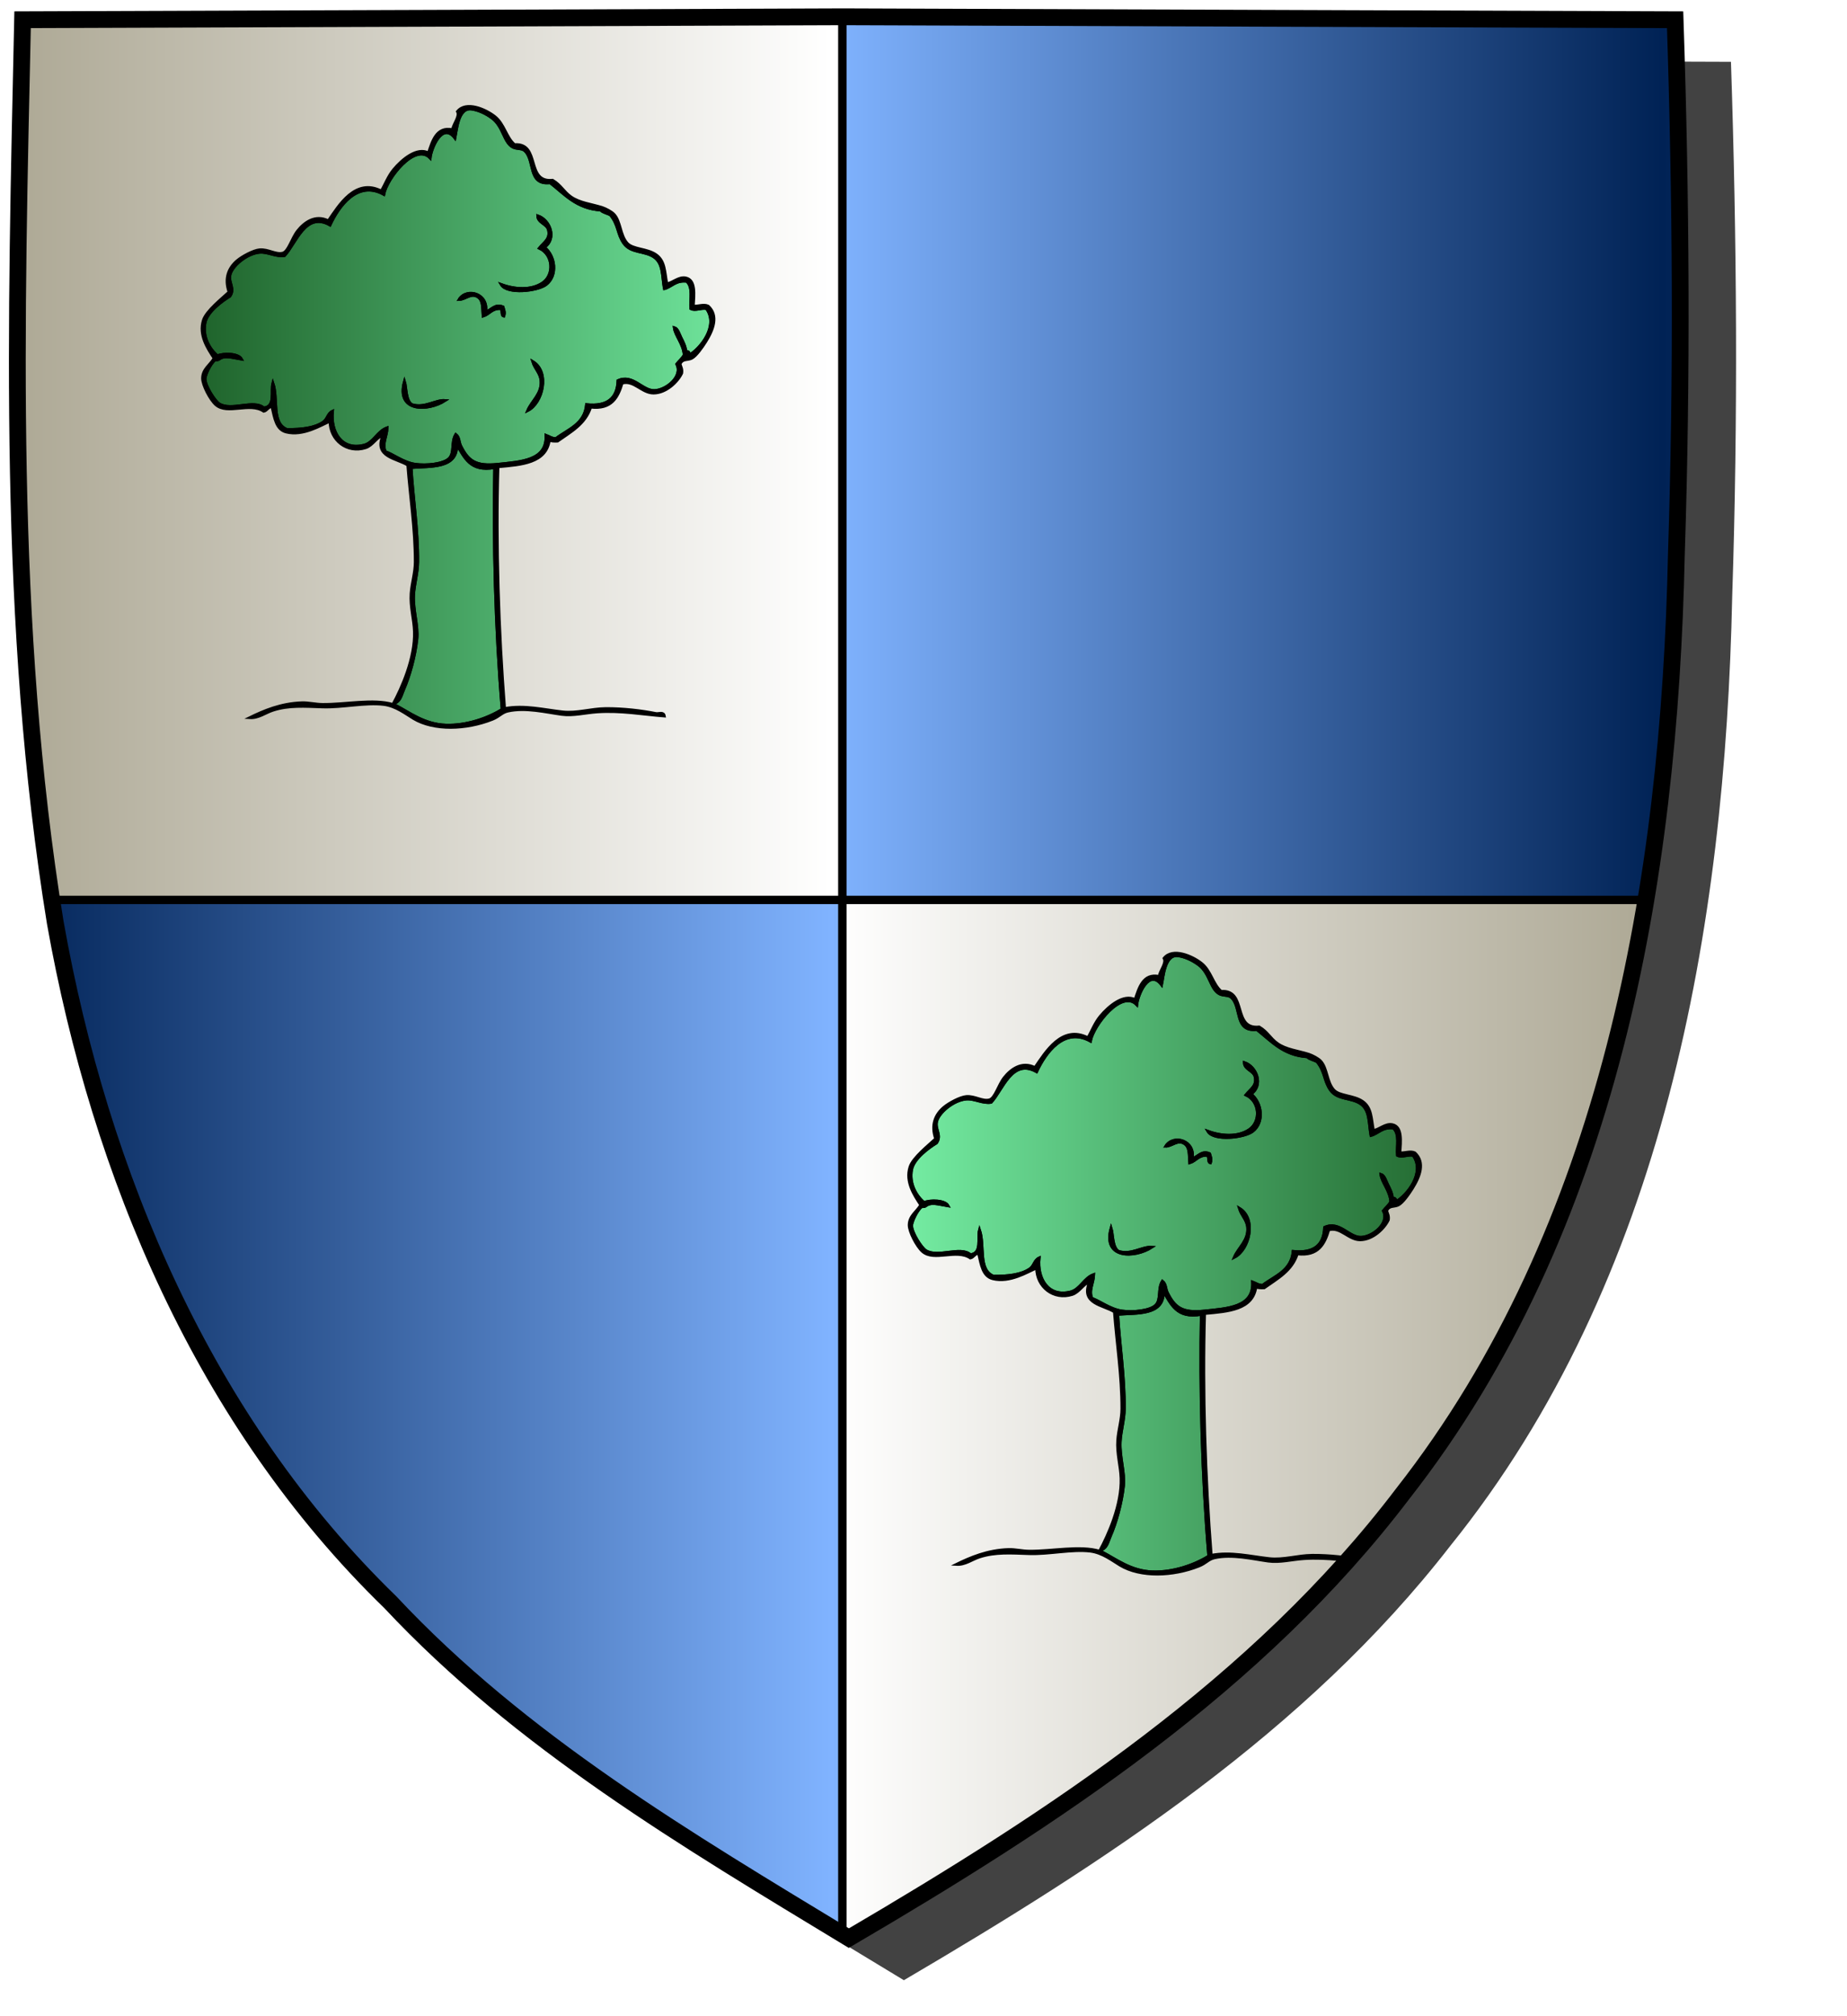
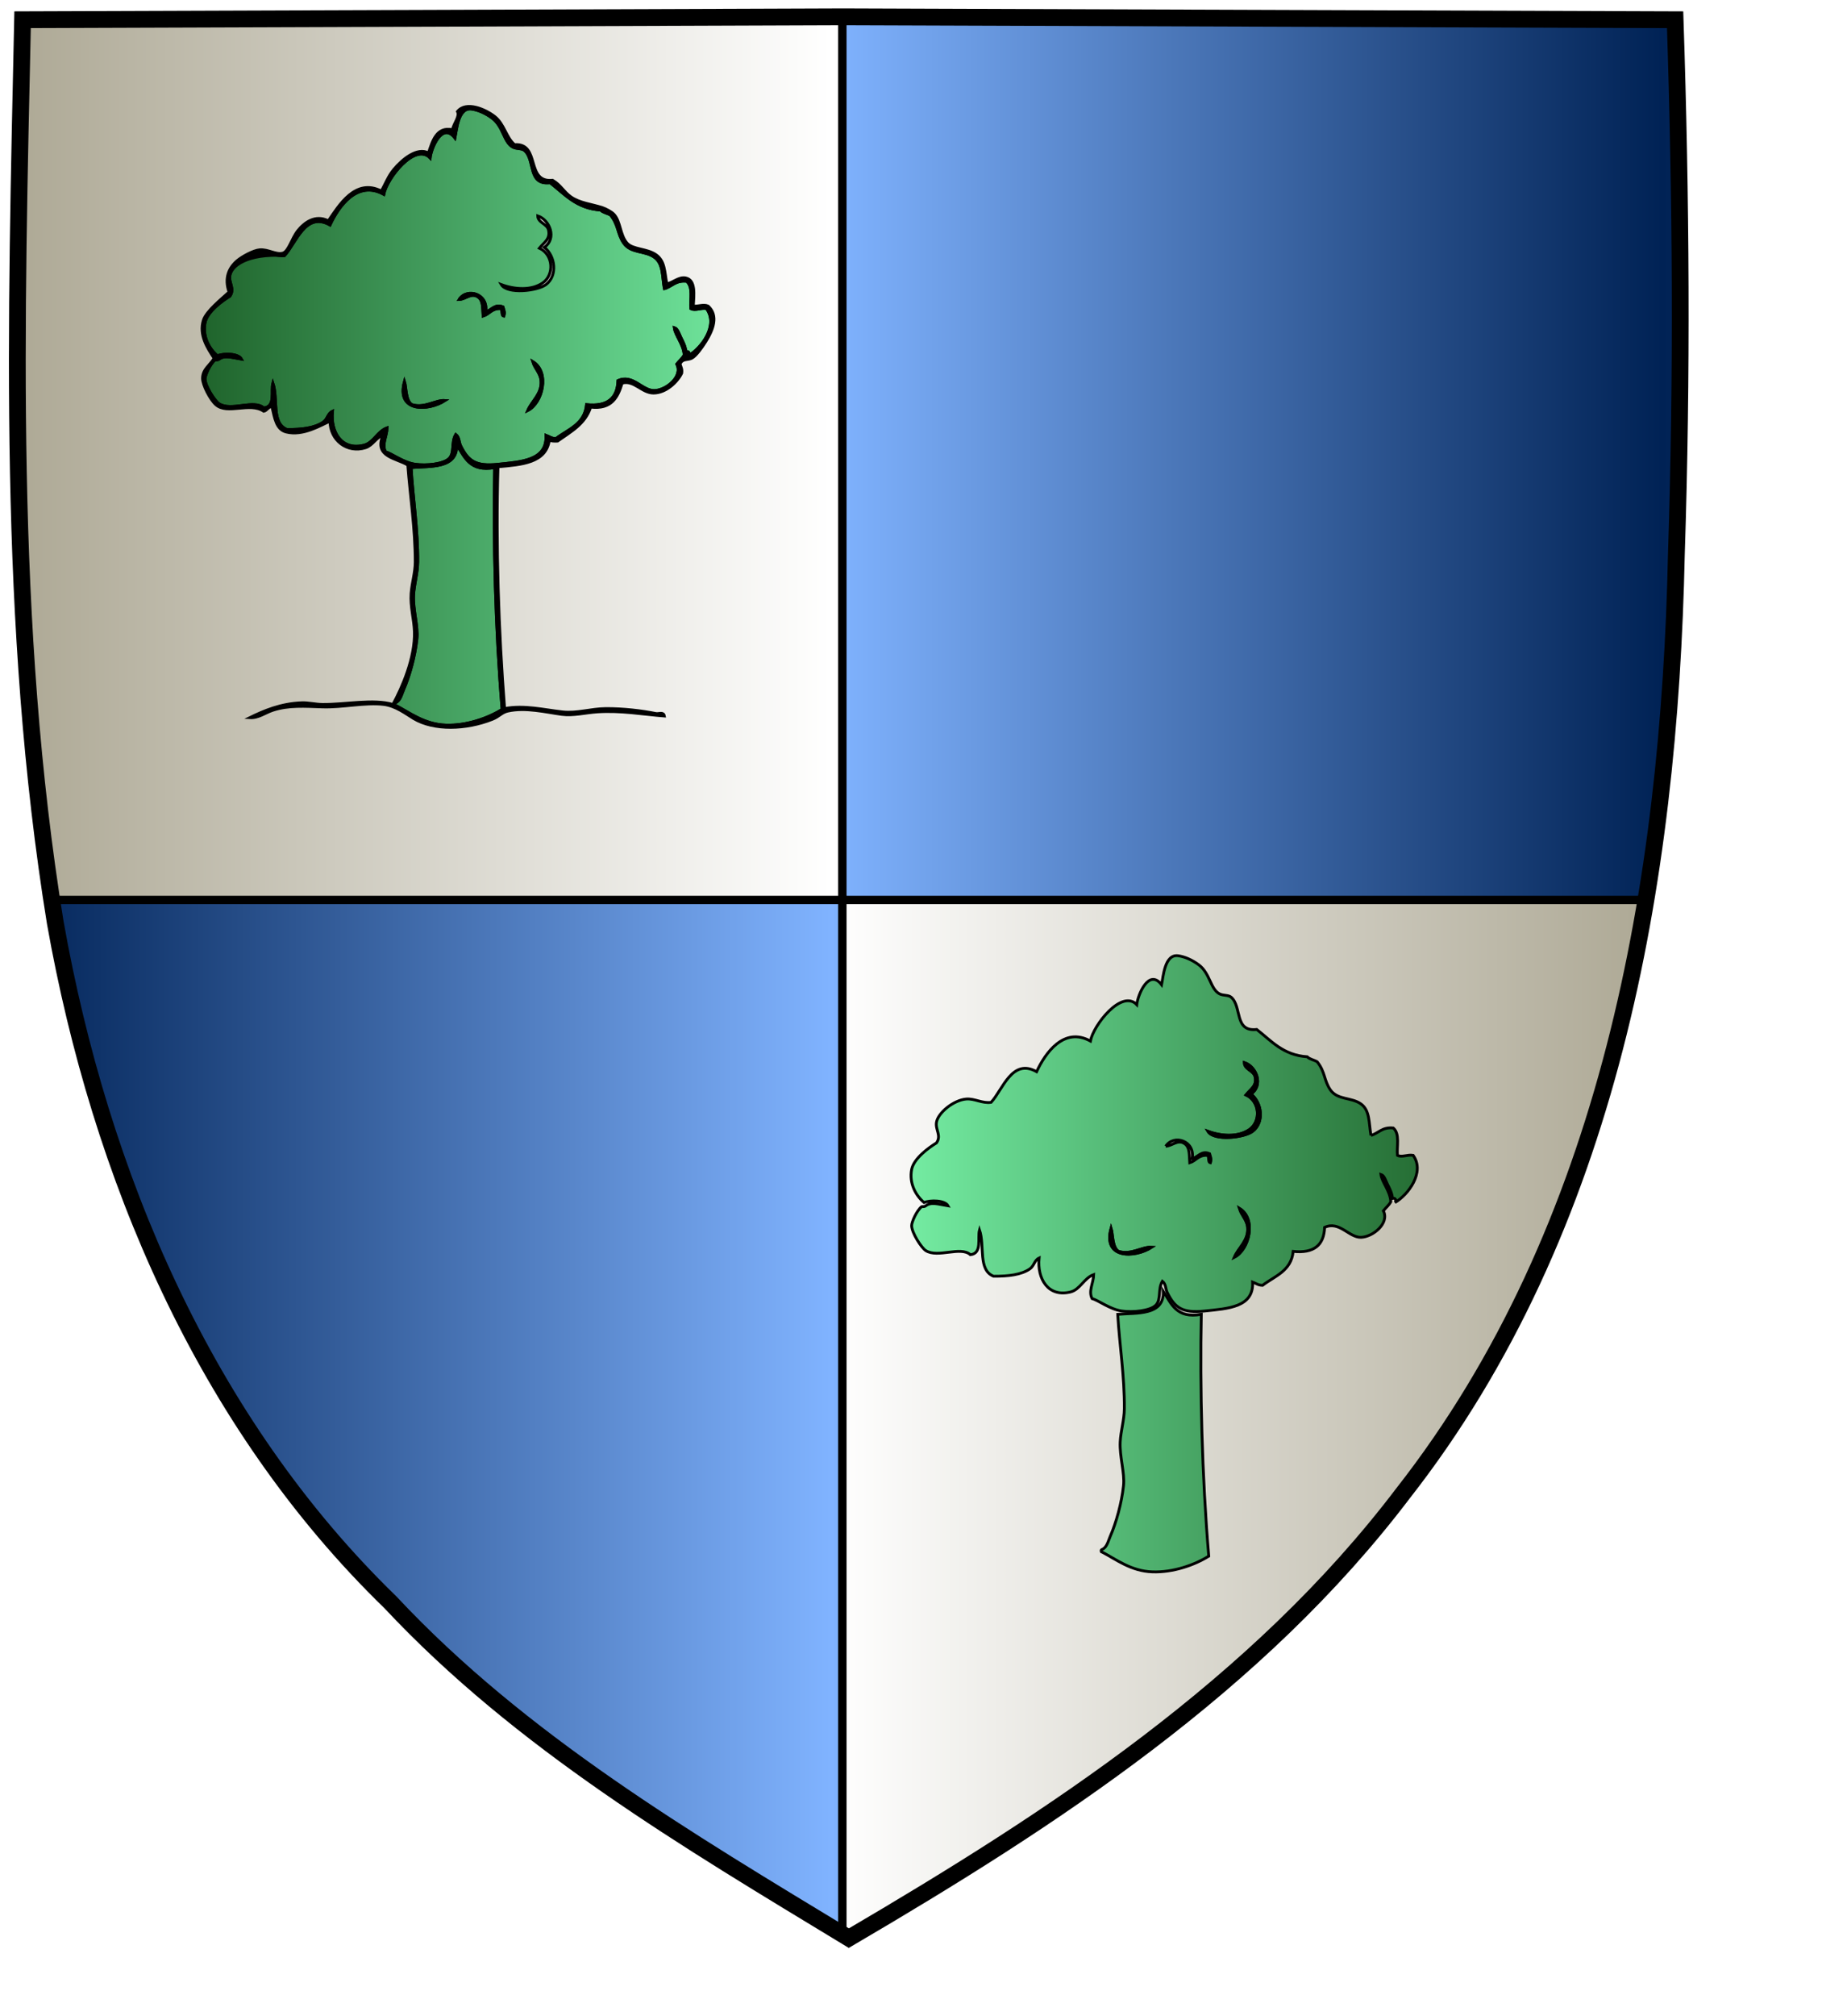
<svg xmlns="http://www.w3.org/2000/svg" xmlns:ns1="http://www.inkscape.org/namespaces/inkscape" xmlns:ns2="http://sodipodi.sourceforge.net/DTD/sodipodi-0.dtd" height="720" id="svg2" ns1:export-filename="ecu_francais_ancien.svg" ns1:export-xdpi="144" ns1:export-ydpi="144" ns1:output_extension="org.inkscape.output.svg.inkscape" ns1:version="1.0.2-2 (e86c870879, 2021-01-15)" ns2:docname="ecu_francais_ancien.svg" ns2:version="0.32" version="1.0" width="660">
  <ns2:namedview bordercolor="#666666" borderopacity="1.0" gridtolerance="10.0" guidetolerance="10.0" height="680px" id="base" ns1:current-layer="layer1" ns1:cx="396.46229" ns1:cy="478.04383" ns1:document-rotation="0" ns1:pageopacity="0.0" ns1:pageshadow="2" ns1:window-height="1009" ns1:window-maximized="1" ns1:window-width="1920" ns1:window-x="-8" ns1:window-y="-8" ns1:zoom="0.44547727" objecttolerance="10.0" pagecolor="#ffffff" showgrid="false" />
  <g id="layer5" style="display:inline">
-     <path d="M 301.239,6.004 C 203.544,6.380 105.788,6.695 8.069,7.048 C 5.761,114.502 2.462,222.997 19.746,329.451 C 35.733,419.429 73.064,507.742 139.474,572.164 C 186.117,622.007 245.447,657.038 303.324,692.122 C 375.128,649.934 446.745,603.655 498.391,537.006 C 574.740,442.231 596.523,316.491 599.027,197.913 C 601.125,134.313 600.692,70.642 598.580,7.048 C 499.470,6.700 400.325,6.351 301.239,6.004 z" id="path856" style="display:inline;overflow:visible;visibility:visible;opacity:1;fill:#424242;fill-opacity:1;fill-rule:evenodd;stroke:none;stroke-width:1.5;stroke-linecap:round;stroke-linejoin:round;stroke-miterlimit:4;stroke-dasharray:none;stroke-dashoffset:0;stroke-opacity:1;marker:none;marker-start:none;marker-mid:none;marker-end:none;filter:url(#filter3467)" transform="matrix(1.001,0,0,1,19.356,15.028)" />
-   </g>
+     </g>
  <g id="layer3" ns1:groupmode="layer" ns1:label="Fond écu" style="display:inline">
    <path d="M 301.239,6.004 C 203.544,6.380 105.788,6.695 8.069,7.048 C 5.761,114.502 2.462,222.997 19.746,329.451 C 35.733,419.429 73.064,507.742 139.474,572.164 C 186.117,622.007 245.447,657.038 303.324,692.122 C 375.128,649.934 446.745,603.655 498.391,537.006 C 574.740,442.231 596.523,316.491 599.027,197.913 C 601.125,134.313 600.692,70.642 598.580,7.048 C 499.470,6.700 400.325,6.351 301.239,6.004 z" id="path856" style="fill:url(#linearGradientargent);stroke:black;stroke-width:3.000" />
  </g>
  <g clip-path="url(#clip1)" id="layer4" ns1:groupmode="layer" ns1:label="Meubles" ns2:insensitive="true" style="fill:#ffffff">
    <g desc="chêne" id="chêne" label="végétaux">
      <g id="">
        <path d="M 237.392,103.106 C 240.132,102.298 241.405,100.022 245.376,100.445 C 247.813,102.575 246.551,107.005 246.855,110.204 C 248.491,111.047 250.359,109.840 252.474,110.204 C 256.829,116.271 250.610,124.375 245.968,127.060 C 246.543,126.490 246.277,125.250 245.081,125.582 C 244.946,123.695 244.051,122.038 243.306,120.554 C 242.669,119.283 242.185,117.376 240.941,117.006 C 241.307,119.894 244.219,122.794 244.489,126.764 C 243.817,128.064 242.684,128.903 241.828,130.017 C 244.106,134.479 238.057,139.358 233.843,139.481 C 229.526,139.606 226.106,133.480 220.831,135.932 C 220.616,142.321 216.962,145.271 209.594,144.508 C 208.931,151.534 203.015,153.307 198.652,156.633 C 197.097,156.610 196.252,155.878 195.103,155.450 C 195.543,164.519 186.283,164.913 177.951,165.800 C 169.879,166.660 167.291,164.552 164.644,159.294 C 163.928,157.873 164.185,156.185 162.869,155.154 C 161.154,157.901 162.535,161.685 160.503,163.730 C 158.492,165.755 152.328,166.364 148.379,165.800 C 144.056,165.183 140.043,161.959 137.733,161.364 C 136.353,158.628 138.235,155.821 138.324,152.788 C 134.863,154.007 133.496,158.134 130.044,158.998 C 122.032,161.004 118.056,154.269 118.806,146.874 C 117.095,147.663 117.056,149.664 115.553,150.718 C 112.492,152.867 107.884,153.402 102.541,153.380 C 96.903,151.171 99.444,142.464 97.514,136.819 C 96.727,139.681 98.590,145.208 94.261,145.691 C 90.730,142.532 82.595,146.983 78.292,144.212 C 76.781,143.239 73.323,137.968 73.265,135.340 C 73.236,134.058 75.033,130.000 76.813,128.539 C 76.937,128.437 77.714,128.692 78.292,128.243 C 80.230,126.738 82.773,127.655 86.277,128.243 C 85.161,126.201 79.965,126.108 77.701,127.060 C 74.747,124.594 72.291,120.166 73.265,115.231 C 74.043,111.286 79.450,107.411 82.136,105.768 C 84.002,103.121 81.674,101.093 82.136,98.375 C 82.704,95.040 88.205,90.471 92.782,90.095 C 95.728,89.852 98.575,91.749 101.654,91.277 C 105.808,86.829 109.103,75.399 117.919,80.336 C 121.012,73.657 127.686,64.174 137.141,69.394 C 138.230,63.675 148.305,50.792 153.702,56.382 C 154.117,52.724 158.072,43.380 162.574,49.285 C 163.184,46.356 163.667,38.285 168.488,38.934 C 170.842,39.251 173.565,40.446 175.881,42.187 C 179.915,45.219 180.004,50.826 183.274,52.538 C 184.619,53.241 186.389,52.860 187.414,53.720 C 191.369,57.038 188.429,66.199 196.582,65.254 C 201.792,69.310 205.957,74.411 214.621,75.013 C 215.496,75.912 217.062,76.120 218.170,76.787 C 221.096,80.414 220.562,83.499 222.901,86.842 C 225.473,90.515 230.468,89.417 233.843,91.869 C 237.023,94.179 236.605,98.471 237.392,103.106 M 195.990,82.110 C 196.740,85.375 194.457,86.473 192.737,88.616 C 197.743,90.919 198.147,98.150 193.920,101.036 C 189.886,103.790 183.970,103.416 179.134,101.628 C 181.244,105.149 192.083,103.923 195.103,101.628 C 199.322,98.422 198.457,91.428 194.512,88.320 C 199.052,85.139 196.513,78.531 192.146,77.083 C 192.186,79.550 195.485,79.907 195.990,82.110 M 164.052,106.951 C 166.406,106.866 168.347,104.356 170.854,106.064 C 172.774,107.372 172.413,110.431 172.628,112.865 C 174.899,112.179 175.720,110.043 178.838,110.204 C 179.790,110.534 178.957,112.648 180.021,112.865 C 180.479,111.525 180.070,110.829 179.726,109.612 C 176.839,108.353 175.574,110.874 173.515,111.387 C 174.662,104.993 166.956,102.558 164.052,106.951 M 193.329,135.932 C 193.747,140.601 190.049,143.148 188.597,146.578 C 193.917,143.900 196.578,132.876 190.372,129.130 C 191.204,131.819 193.081,133.163 193.329,135.932 M 159.025,143.029 C 155.635,142.773 151.767,145.917 147.196,144.508 C 144.906,143.169 145.190,138.288 144.534,136.228 C 141.456,147.276 152.945,146.922 159.025,143.029 z" id="" style="fill:url(#linearGradientsinople);stroke:black;stroke-width:1.000" />
-         <path d="M 192.146,77.083 C 196.513,78.531 199.052,85.139 194.512,88.320 C 198.457,91.428 199.322,98.422 195.103,101.628 C 192.083,103.923 181.244,105.149 179.134,101.628 C 183.970,103.416 189.886,103.790 193.920,101.036 C 198.147,98.150 197.743,90.919 192.737,88.616 C 194.457,86.473 196.740,85.375 195.990,82.110 C 195.485,79.907 192.186,79.550 192.146,77.083 z" id="" style="fill:#000000;stroke:black;stroke-width:1.000" />
        <path d="M 173.515,111.387 C 175.574,110.874 176.839,108.353 179.726,109.612 C 180.070,110.829 180.479,111.525 180.021,112.865 C 178.957,112.648 179.790,110.534 178.838,110.204 C 175.720,110.043 174.899,112.179 172.628,112.865 C 172.413,110.431 172.774,107.372 170.854,106.064 C 168.347,104.356 166.406,106.866 164.052,106.951 C 166.956,102.558 174.662,104.993 173.515,111.387 z" id="" style="fill:#000000;stroke:black;stroke-width:1.000" />
        <path d="M 190.372,129.130 C 196.578,132.876 193.917,143.900 188.597,146.578 C 190.049,143.148 193.747,140.601 193.329,135.932 C 193.081,133.163 191.204,131.819 190.372,129.130 z" id="" style="fill:#000000;stroke:black;stroke-width:1.000" />
        <path d="M 144.534,136.228 C 145.190,138.288 144.906,143.169 147.196,144.508 C 151.767,145.917 155.635,142.773 159.025,143.029 C 152.945,146.922 141.456,147.276 144.534,136.228 z" id="" style="fill:#000000;stroke:black;stroke-width:1.000" />
        <path d="M 141.281,250.969 C 143.077,250.216 143.481,247.956 144.239,246.237 C 146.319,241.516 148.300,234.417 148.970,228.198 C 149.470,223.560 147.519,217.855 147.787,212.525 C 147.985,208.600 149.231,204.734 149.266,200.696 C 149.366,189.023 147.505,177.580 146.900,166.983 C 153.460,166.385 163.638,167.564 163.165,158.703 C 166.019,163.144 167.855,168.601 176.768,166.983 C 176.232,193.146 177.020,224.870 179.430,253.335 C 174.391,256.496 166.711,259.200 159.321,258.953 C 151.626,258.697 146.320,254.473 141.281,251.856 C 141.030,251.910 141.002,251.741 140.986,251.560 C 140.937,251.217 141.051,251.034 141.281,250.969 z" id="" style="fill:url(#linearGradientsinople);stroke:black;stroke-width:1.000" />
-         <path d="M 238.279,101.332 C 240.304,101.094 242.550,98.698 245.081,99.262 C 248.627,100.052 248.004,105.152 247.742,109.317 C 249.654,109.447 251.423,108.554 253.065,109.317 C 256.774,112.739 254.900,117.692 252.178,122.033 C 250.906,124.062 248.711,127.184 247.151,127.947 C 245.616,128.698 243.857,127.978 243.011,130.017 C 243.285,131.024 243.839,131.752 243.602,133.270 C 242.184,136.283 238.074,140.346 233.547,140.368 C 229.343,140.388 226.522,135.608 222.310,136.819 C 220.787,141.900 218.546,146.264 211.072,145.395 C 209.142,151.449 203.912,154.204 199.243,157.520 C 198.101,157.578 197.064,157.530 196.286,157.224 C 195.115,165.320 186.470,165.940 177.951,166.687 C 177.131,194.453 178.160,225.551 180.317,253.039 C 187.288,251.701 194.273,253.473 201.018,254.222 C 206.172,254.794 211.174,253.081 216.395,253.039 C 222.733,252.988 229.313,253.798 234.435,254.813 C 235.321,254.989 237.128,254.091 237.392,255.700 C 229.827,255.112 221.918,253.653 213.438,254.222 C 209.116,254.512 204.829,255.666 200.722,255.109 C 195.206,254.361 187.804,252.521 181.500,253.926 C 179.242,254.429 178.533,255.833 175.881,256.883 C 166.560,260.576 155.046,260.943 147.787,256.588 C 145.083,254.965 141.452,252.093 137.141,251.560 C 130.577,250.749 122.384,252.686 115.258,252.447 C 108.853,252.233 103.187,251.790 97.514,253.630 C 94.769,254.521 92.344,256.492 89.234,256.292 C 94.206,253.866 100.337,251.206 107.864,250.969 C 110.330,250.891 112.717,251.539 115.258,251.560 C 123.566,251.631 133.415,249.488 140.394,251.560 C 143.579,245.731 148.391,234.956 148.083,225.536 C 147.936,221.039 146.561,216.663 146.900,211.933 C 147.167,208.210 148.375,204.449 148.379,200.696 C 148.392,188.851 146.575,177.386 145.717,166.096 C 141.873,163.613 133.481,163.258 136.845,155.450 C 134.690,155.951 133.180,159.081 130.635,159.886 C 124.029,161.974 117.936,157.223 117.919,150.422 C 114.664,151.804 108.328,155.818 102.246,154.267 C 98.688,153.360 98.145,149.340 97.218,145.395 C 96.264,144.750 95.377,146.698 94.261,146.874 C 89.222,143.465 81.282,148.223 77.109,144.508 C 75.088,142.709 72.334,137.465 72.377,135.045 C 72.436,131.820 75.046,130.389 76.518,127.947 C 74.156,124.384 71.000,119.617 72.673,114.344 C 73.719,111.048 79.447,106.528 81.841,104.289 C 80.131,99.371 81.700,95.647 84.798,93.052 C 86.597,91.544 90.563,89.393 92.782,89.207 C 95.869,88.950 98.612,91.078 101.063,90.390 C 103.093,89.820 104.268,85.064 106.386,82.406 C 108.669,79.541 112.614,76.483 117.328,78.857 C 121.136,73.340 126.964,63.498 136.254,68.211 C 137.624,65.892 138.699,62.905 140.690,60.522 C 143.754,56.856 149.044,52.485 153.110,54.608 C 154.483,50.505 155.947,45.098 161.686,46.327 C 162.089,44.111 164.414,41.521 163.461,39.821 C 166.557,36.000 173.469,39.019 176.768,41.596 C 180.209,44.283 180.848,49.074 183.866,51.650 C 193.287,51.002 187.667,65.395 197.469,64.367 C 200.518,66.190 201.308,68.370 203.975,70.281 C 207.058,72.490 211.422,72.906 215.213,74.125 C 216.453,74.525 218.527,75.637 219.353,76.491 C 221.788,79.010 221.523,83.976 224.084,86.842 C 226.136,89.138 231.189,88.703 234.435,90.982 C 237.679,93.259 237.455,97.102 238.279,101.332 M 140.986,251.560 C 141.002,251.741 141.030,251.910 141.281,251.856 C 146.320,254.473 151.626,258.697 159.321,258.953 C 166.711,259.200 174.391,256.496 179.430,253.335 C 177.020,224.870 176.232,193.146 176.768,166.983 C 167.855,168.601 166.019,163.144 163.165,158.703 C 163.638,167.564 153.460,166.385 146.900,166.983 C 147.505,177.580 149.366,189.023 149.266,200.696 C 149.231,204.734 147.985,208.600 147.787,212.525 C 147.519,217.855 149.470,223.560 148.970,228.198 C 148.300,234.417 146.319,241.516 144.239,246.237 C 143.481,247.956 143.077,250.216 141.281,250.969 C 141.051,251.034 140.937,251.217 140.986,251.560 M 233.843,91.869 C 230.468,89.417 225.473,90.515 222.901,86.842 C 220.562,83.499 221.096,80.414 218.170,76.787 C 217.062,76.120 215.496,75.912 214.621,75.013 C 205.957,74.411 201.792,69.310 196.582,65.254 C 188.429,66.199 191.369,57.038 187.414,53.720 C 186.389,52.860 184.619,53.241 183.274,52.538 C 180.004,50.826 179.915,45.219 175.881,42.187 C 173.565,40.446 170.842,39.251 168.488,38.934 C 163.667,38.285 163.184,46.356 162.574,49.285 C 158.072,43.380 154.117,52.724 153.702,56.382 C 148.305,50.792 138.230,63.675 137.141,69.394 C 127.686,64.174 121.012,73.657 117.919,80.336 C 109.103,75.399 105.808,86.829 101.654,91.277 C 98.575,91.749 95.728,89.852 92.782,90.095 C 88.205,90.471 82.704,95.040 82.136,98.375 C 81.674,101.093 84.002,103.121 82.136,105.768 C 79.450,107.411 74.043,111.286 73.265,115.231 C 72.291,120.166 74.747,124.594 77.701,127.060 C 79.965,126.108 85.161,126.201 86.277,128.243 C 82.773,127.655 80.230,126.738 78.292,128.243 C 77.714,128.692 76.937,128.437 76.813,128.539 C 75.033,130.000 73.236,134.058 73.265,135.340 C 73.323,137.968 76.781,143.239 78.292,144.212 C 82.595,146.983 90.730,142.532 94.261,145.691 C 98.590,145.208 96.727,139.681 97.514,136.819 C 99.444,142.464 96.903,151.171 102.541,153.380 C 107.884,153.402 112.492,152.867 115.553,150.718 C 117.056,149.664 117.095,147.663 118.806,146.874 C 118.056,154.269 122.032,161.004 130.044,158.998 C 133.496,158.134 134.863,154.007 138.324,152.788 C 138.235,155.821 136.353,158.628 137.733,161.364 C 140.043,161.959 144.056,165.183 148.379,165.800 C 152.328,166.364 158.492,165.755 160.503,163.730 C 162.535,161.685 161.154,157.901 162.869,155.154 C 164.185,156.185 163.928,157.873 164.644,159.294 C 167.291,164.552 169.879,166.660 177.951,165.800 C 186.283,164.913 195.543,164.519 195.103,155.450 C 196.252,155.878 197.097,156.610 198.652,156.633 C 203.015,153.307 208.931,151.534 209.594,144.508 C 216.962,145.271 220.616,142.321 220.831,135.932 C 226.106,133.480 229.526,139.606 233.843,139.481 C 238.057,139.358 244.106,134.479 241.828,130.017 C 242.684,128.903 243.817,128.064 244.489,126.764 C 244.219,122.794 241.307,119.894 240.941,117.006 C 242.185,117.376 242.669,119.283 243.306,120.554 C 244.051,122.038 244.946,123.695 245.081,125.582 C 246.277,125.250 246.543,126.490 245.968,127.060 C 250.610,124.375 256.829,116.271 252.474,110.204 C 250.359,109.840 248.491,111.047 246.855,110.204 C 246.551,107.005 247.813,102.575 245.376,100.445 C 241.405,100.022 240.132,102.298 237.392,103.106 C 236.605,98.471 237.023,94.179 233.843,91.869 z" id="" style="fill:#000000;stroke:black;stroke-width:1.000" />
+         <path d="M 238.279,101.332 C 240.304,101.094 242.550,98.698 245.081,99.262 C 248.627,100.052 248.004,105.152 247.742,109.317 C 249.654,109.447 251.423,108.554 253.065,109.317 C 256.774,112.739 254.900,117.692 252.178,122.033 C 250.906,124.062 248.711,127.184 247.151,127.947 C 245.616,128.698 243.857,127.978 243.011,130.017 C 243.285,131.024 243.839,131.752 243.602,133.270 C 242.184,136.283 238.074,140.346 233.547,140.368 C 229.343,140.388 226.522,135.608 222.310,136.819 C 220.787,141.900 218.546,146.264 211.072,145.395 C 209.142,151.449 203.912,154.204 199.243,157.520 C 198.101,157.578 197.064,157.530 196.286,157.224 C 195.115,165.320 186.470,165.940 177.951,166.687 C 177.131,194.453 178.160,225.551 180.317,253.039 C 187.288,251.701 194.273,253.473 201.018,254.222 C 206.172,254.794 211.174,253.081 216.395,253.039 C 222.733,252.988 229.313,253.798 234.435,254.813 C 235.321,254.989 237.128,254.091 237.392,255.700 C 229.827,255.112 221.918,253.653 213.438,254.222 C 209.116,254.512 204.829,255.666 200.722,255.109 C 195.206,254.361 187.804,252.521 181.500,253.926 C 179.242,254.429 178.533,255.833 175.881,256.883 C 166.560,260.576 155.046,260.943 147.787,256.588 C 145.083,254.965 141.452,252.093 137.141,251.560 C 130.577,250.749 122.384,252.686 115.258,252.447 C 108.853,252.233 103.187,251.790 97.514,253.630 C 94.769,254.521 92.344,256.492 89.234,256.292 C 94.206,253.866 100.337,251.206 107.864,250.969 C 110.330,250.891 112.717,251.539 115.258,251.560 C 123.566,251.631 133.415,249.488 140.394,251.560 C 143.579,245.731 148.391,234.956 148.083,225.536 C 147.936,221.039 146.561,216.663 146.900,211.933 C 147.167,208.210 148.375,204.449 148.379,200.696 C 148.392,188.851 146.575,177.386 145.717,166.096 C 141.873,163.613 133.481,163.258 136.845,155.450 C 134.690,155.951 133.180,159.081 130.635,159.886 C 124.029,161.974 117.936,157.223 117.919,150.422 C 114.664,151.804 108.328,155.818 102.246,154.267 C 98.688,153.360 98.145,149.340 97.218,145.395 C 96.264,144.750 95.377,146.698 94.261,146.874 C 89.222,143.465 81.282,148.223 77.109,144.508 C 75.088,142.709 72.334,137.465 72.377,135.045 C 72.436,131.820 75.046,130.389 76.518,127.947 C 74.156,124.384 71.000,119.617 72.673,114.344 C 73.719,111.048 79.447,106.528 81.841,104.289 C 80.131,99.371 81.700,95.647 84.798,93.052 C 86.597,91.544 90.563,89.393 92.782,89.207 C 95.869,88.950 98.612,91.078 101.063,90.390 C 103.093,89.820 104.268,85.064 106.386,82.406 C 108.669,79.541 112.614,76.483 117.328,78.857 C 121.136,73.340 126.964,63.498 136.254,68.211 C 137.624,65.892 138.699,62.905 140.690,60.522 C 143.754,56.856 149.044,52.485 153.110,54.608 C 154.483,50.505 155.947,45.098 161.686,46.327 C 162.089,44.111 164.414,41.521 163.461,39.821 C 166.557,36.000 173.469,39.019 176.768,41.596 C 180.209,44.283 180.848,49.074 183.866,51.650 C 193.287,51.002 187.667,65.395 197.469,64.367 C 200.518,66.190 201.308,68.370 203.975,70.281 C 207.058,72.490 211.422,72.906 215.213,74.125 C 216.453,74.525 218.527,75.637 219.353,76.491 C 221.788,79.010 221.523,83.976 224.084,86.842 C 226.136,89.138 231.189,88.703 234.435,90.982 C 237.679,93.259 237.455,97.102 238.279,101.332 M 140.986,251.560 C 141.002,251.741 141.030,251.910 141.281,251.856 C 146.320,254.473 151.626,258.697 159.321,258.953 C 166.711,259.200 174.391,256.496 179.430,253.335 C 177.020,224.870 176.232,193.146 176.768,166.983 C 167.855,168.601 166.019,163.144 163.165,158.703 C 163.638,167.564 153.460,166.385 146.900,166.983 C 147.505,177.580 149.366,189.023 149.266,200.696 C 149.231,204.734 147.985,208.600 147.787,212.525 C 147.519,217.855 149.470,223.560 148.970,228.198 C 148.300,234.417 146.319,241.516 144.239,246.237 C 143.481,247.956 143.077,250.216 141.281,250.969 C 141.051,251.034 140.937,251.217 140.986,251.560 M 233.843,91.869 C 230.468,89.417 225.473,90.515 222.901,86.842 C 220.562,83.499 221.096,80.414 218.170,76.787 C 217.062,76.120 215.496,75.912 214.621,75.013 C 205.957,74.411 201.792,69.310 196.582,65.254 C 188.429,66.199 191.369,57.038 187.414,53.720 C 186.389,52.860 184.619,53.241 183.274,52.538 C 180.004,50.826 179.915,45.219 175.881,42.187 C 173.565,40.446 170.842,39.251 168.488,38.934 C 163.667,38.285 163.184,46.356 162.574,49.285 C 158.072,43.380 154.117,52.724 153.702,56.382 C 148.305,50.792 138.230,63.675 137.141,69.394 C 127.686,64.174 121.012,73.657 117.919,80.336 C 109.103,75.399 105.808,86.829 101.654,91.277 C 88.205,90.471 82.704,95.040 82.136,98.375 C 81.674,101.093 84.002,103.121 82.136,105.768 C 79.450,107.411 74.043,111.286 73.265,115.231 C 72.291,120.166 74.747,124.594 77.701,127.060 C 79.965,126.108 85.161,126.201 86.277,128.243 C 82.773,127.655 80.230,126.738 78.292,128.243 C 77.714,128.692 76.937,128.437 76.813,128.539 C 75.033,130.000 73.236,134.058 73.265,135.340 C 73.323,137.968 76.781,143.239 78.292,144.212 C 82.595,146.983 90.730,142.532 94.261,145.691 C 98.590,145.208 96.727,139.681 97.514,136.819 C 99.444,142.464 96.903,151.171 102.541,153.380 C 107.884,153.402 112.492,152.867 115.553,150.718 C 117.056,149.664 117.095,147.663 118.806,146.874 C 118.056,154.269 122.032,161.004 130.044,158.998 C 133.496,158.134 134.863,154.007 138.324,152.788 C 138.235,155.821 136.353,158.628 137.733,161.364 C 140.043,161.959 144.056,165.183 148.379,165.800 C 152.328,166.364 158.492,165.755 160.503,163.730 C 162.535,161.685 161.154,157.901 162.869,155.154 C 164.185,156.185 163.928,157.873 164.644,159.294 C 167.291,164.552 169.879,166.660 177.951,165.800 C 186.283,164.913 195.543,164.519 195.103,155.450 C 196.252,155.878 197.097,156.610 198.652,156.633 C 203.015,153.307 208.931,151.534 209.594,144.508 C 216.962,145.271 220.616,142.321 220.831,135.932 C 226.106,133.480 229.526,139.606 233.843,139.481 C 238.057,139.358 244.106,134.479 241.828,130.017 C 242.684,128.903 243.817,128.064 244.489,126.764 C 244.219,122.794 241.307,119.894 240.941,117.006 C 242.185,117.376 242.669,119.283 243.306,120.554 C 244.051,122.038 244.946,123.695 245.081,125.582 C 246.277,125.250 246.543,126.490 245.968,127.060 C 250.610,124.375 256.829,116.271 252.474,110.204 C 250.359,109.840 248.491,111.047 246.855,110.204 C 246.551,107.005 247.813,102.575 245.376,100.445 C 241.405,100.022 240.132,102.298 237.392,103.106 C 236.605,98.471 237.023,94.179 233.843,91.869 z" id="" style="fill:#000000;stroke:black;stroke-width:1.000" />
      </g>
    </g>
    <g desc="chêne" id="chêne" label="végétaux">
      <g id="">
        <path d="M 489.892,405.481 C 492.632,404.673 493.905,402.397 497.876,402.820 C 500.313,404.950 499.051,409.380 499.355,412.579 C 500.991,413.422 502.859,412.215 504.974,412.579 C 509.329,418.646 503.110,426.750 498.468,429.435 C 499.043,428.865 498.777,427.625 497.581,427.957 C 497.446,426.070 496.551,424.413 495.806,422.929 C 495.169,421.658 494.685,419.751 493.441,419.380 C 493.807,422.269 496.719,425.169 496.989,429.139 C 496.317,430.439 495.184,431.278 494.328,432.392 C 496.606,436.854 490.557,441.733 486.343,441.856 C 482.026,441.981 478.606,435.855 473.331,438.307 C 473.116,444.696 469.462,447.646 462.094,446.883 C 461.431,453.909 455.515,455.682 451.152,459.008 C 449.597,458.985 448.752,458.253 447.603,457.825 C 448.043,466.894 438.783,467.288 430.451,468.175 C 422.379,469.035 419.791,466.927 417.144,461.669 C 416.428,460.248 416.685,458.560 415.369,457.529 C 413.654,460.276 415.035,464.060 413.003,466.105 C 410.992,468.130 404.828,468.739 400.879,468.175 C 396.556,467.558 392.543,464.334 390.233,463.739 C 388.853,461.003 390.735,458.196 390.824,455.163 C 387.363,456.382 385.996,460.509 382.544,461.373 C 374.532,463.379 370.556,456.644 371.306,449.249 C 369.595,450.038 369.556,452.039 368.053,453.093 C 364.992,455.242 360.384,455.777 355.041,455.755 C 349.403,453.546 351.944,444.839 350.014,439.194 C 349.227,442.056 351.090,447.583 346.761,448.066 C 343.230,444.907 335.095,449.358 330.792,446.587 C 329.281,445.614 325.823,440.343 325.765,437.715 C 325.736,436.433 327.533,432.375 329.313,430.914 C 329.437,430.812 330.214,431.067 330.792,430.618 C 332.730,429.113 335.273,430.030 338.777,430.618 C 337.661,428.576 332.465,428.483 330.201,429.435 C 327.247,426.969 324.791,422.541 325.765,417.606 C 326.543,413.661 331.950,409.786 334.636,408.143 C 336.502,405.496 334.174,403.468 334.636,400.750 C 335.204,397.415 340.705,392.846 345.283,392.470 C 348.228,392.227 351.075,394.124 354.154,393.652 C 358.308,389.204 361.603,377.774 370.419,382.711 C 373.512,376.032 380.186,366.549 389.641,371.769 C 390.730,366.049 400.805,353.167 406.202,358.757 C 406.617,355.099 410.572,345.755 415.074,351.660 C 415.685,348.731 416.167,340.660 420.988,341.309 C 423.342,341.626 426.065,342.821 428.381,344.562 C 432.415,347.594 432.504,353.201 435.774,354.913 C 437.119,355.616 438.889,355.235 439.914,356.095 C 443.869,359.413 440.929,368.574 449.082,367.629 C 454.292,371.685 458.457,376.786 467.121,377.388 C 467.996,378.287 469.562,378.495 470.670,379.162 C 473.596,382.789 473.062,385.874 475.401,389.217 C 477.973,392.890 482.968,391.792 486.343,394.244 C 489.523,396.554 489.105,400.846 489.892,405.481 M 448.490,384.485 C 449.240,387.750 446.957,388.848 445.237,390.991 C 450.243,393.294 450.647,400.525 446.420,403.411 C 442.386,406.165 436.470,405.791 431.634,404.003 C 433.744,407.524 444.583,406.298 447.603,404.003 C 451.822,400.797 450.957,393.803 447.012,390.695 C 451.552,387.513 449.013,380.906 444.646,379.458 C 444.686,381.925 447.985,382.282 448.490,384.485 M 416.552,409.326 C 418.906,409.241 420.847,406.731 423.354,408.439 C 425.274,409.747 424.913,412.806 425.128,415.240 C 427.399,414.554 428.220,412.418 431.338,412.579 C 432.290,412.909 431.457,415.023 432.521,415.240 C 432.979,413.900 432.570,413.204 432.226,411.987 C 429.339,410.728 428.074,413.249 426.015,413.762 C 427.162,407.368 419.456,404.933 416.552,409.326 M 445.829,438.307 C 446.247,442.976 442.549,445.523 441.097,448.953 C 446.417,446.275 449.078,435.251 442.872,431.505 C 443.704,434.194 445.581,435.538 445.829,438.307 M 411.525,445.404 C 408.135,445.148 404.267,448.292 399.696,446.883 C 397.406,445.544 397.690,440.663 397.034,438.603 C 393.956,449.651 405.445,449.297 411.525,445.404 z" id="" style="fill:url(#linearGradientsinople);stroke:black;stroke-width:1.000" />
        <path d="M 444.646,379.458 C 449.013,380.906 451.552,387.513 447.012,390.695 C 450.957,393.803 451.822,400.797 447.603,404.003 C 444.583,406.298 433.744,407.524 431.634,404.003 C 436.470,405.791 442.386,406.165 446.420,403.411 C 450.647,400.525 450.243,393.294 445.237,390.991 C 446.957,388.848 449.240,387.750 448.490,384.485 C 447.985,382.282 444.686,381.925 444.646,379.458 z" id="" style="fill:#000000;stroke:black;stroke-width:1.000" />
-         <path d="M 426.015,413.762 C 428.074,413.249 429.339,410.728 432.226,411.987 C 432.570,413.204 432.979,413.900 432.521,415.240 C 431.457,415.023 432.290,412.909 431.338,412.579 C 428.220,412.418 427.399,414.554 425.128,415.240 C 424.913,412.806 425.274,409.747 423.354,408.439 C 420.847,406.731 418.906,409.241 416.552,409.326 C 419.456,404.933 427.162,407.368 426.015,413.762 z" id="" style="fill:#000000;stroke:black;stroke-width:1.000" />
        <path d="M 442.872,431.505 C 449.078,435.251 446.417,446.275 441.097,448.953 C 442.549,445.523 446.247,442.976 445.829,438.307 C 445.581,435.538 443.704,434.194 442.872,431.505 z" id="" style="fill:#000000;stroke:black;stroke-width:1.000" />
        <path d="M 397.034,438.603 C 397.690,440.663 397.406,445.544 399.696,446.883 C 404.267,448.292 408.135,445.148 411.525,445.404 C 405.445,449.297 393.956,449.651 397.034,438.603 z" id="" style="fill:#000000;stroke:black;stroke-width:1.000" />
        <path d="M 393.781,553.344 C 395.577,552.591 395.981,550.331 396.739,548.612 C 398.819,543.891 400.800,536.792 401.470,530.573 C 401.970,525.935 400.019,520.230 400.287,514.900 C 400.485,510.975 401.731,507.109 401.766,503.071 C 401.866,491.398 400.005,479.955 399.400,469.358 C 405.960,468.760 416.138,469.939 415.665,461.078 C 418.519,465.519 420.355,470.976 429.268,469.358 C 428.732,495.521 429.520,527.245 431.930,555.710 C 426.891,558.871 419.211,561.575 411.821,561.328 C 404.125,561.072 398.820,556.848 393.781,554.231 C 393.530,554.285 393.502,554.116 393.486,553.935 C 393.437,553.592 393.551,553.409 393.781,553.344 z" id="" style="fill:url(#linearGradientsinople);stroke:black;stroke-width:1.000" />
-         <path d="M 490.779,403.707 C 492.804,403.469 495.050,401.073 497.581,401.637 C 501.127,402.427 500.504,407.527 500.242,411.692 C 502.154,411.822 503.923,410.929 505.565,411.692 C 509.274,415.114 507.400,420.067 504.678,424.408 C 503.406,426.437 501.211,429.559 499.651,430.322 C 498.116,431.073 496.357,430.353 495.511,432.392 C 495.785,433.399 496.339,434.127 496.102,435.645 C 494.683,438.658 490.574,442.721 486.047,442.743 C 481.843,442.763 479.022,437.983 474.810,439.194 C 473.287,444.275 471.046,448.639 463.572,447.770 C 461.642,453.824 456.412,456.579 451.743,459.895 C 450.601,459.953 449.564,459.905 448.786,459.599 C 447.615,467.695 438.970,468.315 430.451,469.062 C 429.631,496.828 430.660,527.926 432.817,555.414 C 439.788,554.076 446.773,555.848 453.518,556.597 C 458.672,557.169 463.674,555.456 468.895,555.414 C 475.233,555.363 481.813,556.173 486.935,557.188 C 487.821,557.364 489.628,556.466 489.892,558.075 C 482.327,557.487 474.418,556.028 465.938,556.597 C 461.616,556.887 457.329,558.041 453.222,557.484 C 447.706,556.736 440.304,554.896 434.000,556.301 C 431.742,556.804 431.034,558.208 428.381,559.258 C 419.060,562.951 407.546,563.318 400.287,558.963 C 397.583,557.340 393.952,554.468 389.641,553.935 C 383.077,553.124 374.884,555.061 367.758,554.822 C 361.353,554.608 355.687,554.165 350.014,556.005 C 347.269,556.896 344.844,558.867 341.734,558.667 C 346.706,556.241 352.837,553.581 360.364,553.344 C 362.830,553.266 365.217,553.914 367.758,553.935 C 376.066,554.006 385.915,551.863 392.894,553.935 C 396.079,548.106 400.891,537.331 400.583,527.911 C 400.436,523.414 399.061,519.038 399.400,514.308 C 399.667,510.585 400.875,506.824 400.879,503.071 C 400.892,491.226 399.075,479.761 398.217,468.471 C 394.373,465.988 385.981,465.633 389.345,457.825 C 387.190,458.326 385.680,461.456 383.135,462.261 C 376.529,464.349 370.436,459.598 370.419,452.797 C 367.164,454.179 360.828,458.193 354.746,456.642 C 351.188,455.735 350.645,451.715 349.718,447.770 C 348.764,447.125 347.877,449.073 346.761,449.249 C 341.722,445.840 333.782,450.598 329.609,446.883 C 327.588,445.084 324.834,439.840 324.878,437.420 C 324.936,434.195 327.546,432.764 329.018,430.322 C 326.656,426.759 323.500,421.992 325.173,416.719 C 326.219,413.423 331.947,408.903 334.341,406.664 C 332.631,401.746 334.200,398.022 337.298,395.427 C 339.097,393.919 343.063,391.768 345.283,391.582 C 348.369,391.325 351.112,393.453 353.563,392.765 C 355.593,392.195 356.768,387.439 358.886,384.781 C 361.169,381.916 365.114,378.858 369.828,381.232 C 373.636,375.715 379.464,365.873 388.754,370.586 C 390.124,368.267 391.199,365.280 393.190,362.897 C 396.254,359.231 401.544,354.860 405.610,356.983 C 406.983,352.880 408.447,347.473 414.186,348.702 C 414.589,346.486 416.914,343.896 415.961,342.196 C 419.057,338.375 425.969,341.394 429.268,343.971 C 432.709,346.658 433.348,351.449 436.366,354.025 C 445.787,353.377 440.167,367.770 449.969,366.742 C 453.018,368.565 453.808,370.745 456.475,372.656 C 459.558,374.865 463.922,375.281 467.713,376.500 C 468.953,376.900 471.027,378.012 471.853,378.866 C 474.288,381.385 474.023,386.351 476.584,389.217 C 478.636,391.513 483.689,391.078 486.935,393.357 C 490.179,395.634 489.955,399.477 490.779,403.707 M 393.486,553.935 C 393.502,554.116 393.530,554.285 393.781,554.231 C 398.820,556.848 404.125,561.072 411.821,561.328 C 419.211,561.575 426.891,558.871 431.930,555.710 C 429.520,527.245 428.732,495.521 429.268,469.358 C 420.355,470.976 418.519,465.519 415.665,461.078 C 416.138,469.939 405.960,468.760 399.400,469.358 C 400.005,479.955 401.866,491.398 401.766,503.071 C 401.731,507.109 400.485,510.975 400.287,514.900 C 400.019,520.230 401.970,525.935 401.470,530.573 C 400.800,536.792 398.819,543.891 396.739,548.612 C 395.981,550.331 395.577,552.591 393.781,553.344 C 393.551,553.409 393.437,553.592 393.486,553.935 M 486.343,394.244 C 482.968,391.792 477.973,392.890 475.401,389.217 C 473.062,385.874 473.596,382.789 470.670,379.162 C 469.562,378.495 467.996,378.287 467.121,377.388 C 458.457,376.786 454.292,371.685 449.082,367.629 C 440.929,368.574 443.869,359.413 439.914,356.095 C 438.889,355.235 437.119,355.616 435.774,354.913 C 432.504,353.201 432.415,347.594 428.381,344.562 C 426.065,342.821 423.342,341.626 420.988,341.309 C 416.167,340.660 415.685,348.731 415.074,351.660 C 410.572,345.755 406.617,355.099 406.202,358.757 C 400.805,353.167 390.730,366.049 389.641,371.769 C 380.186,366.549 373.512,376.032 370.419,382.711 C 361.603,377.774 358.308,389.204 354.154,393.652 C 351.075,394.124 348.228,392.227 345.283,392.470 C 340.705,392.846 335.204,397.415 334.636,400.750 C 334.174,403.468 336.502,405.496 334.636,408.143 C 331.950,409.786 326.543,413.661 325.765,417.606 C 324.791,422.541 327.247,426.969 330.201,429.435 C 332.465,428.483 337.661,428.576 338.777,430.618 C 335.273,430.030 332.730,429.113 330.792,430.618 C 330.214,431.067 329.437,430.812 329.313,430.914 C 327.533,432.375 325.736,436.433 325.765,437.715 C 325.823,440.343 329.281,445.614 330.792,446.587 C 335.095,449.358 343.230,444.907 346.761,448.066 C 351.090,447.583 349.227,442.056 350.014,439.194 C 351.944,444.839 349.403,453.546 355.041,455.755 C 360.384,455.777 364.992,455.242 368.053,453.093 C 369.556,452.039 369.595,450.038 371.306,449.249 C 370.556,456.644 374.532,463.379 382.544,461.373 C 385.996,460.509 387.363,456.382 390.824,455.163 C 390.735,458.196 388.853,461.003 390.233,463.739 C 392.543,464.334 396.556,467.558 400.879,468.175 C 404.828,468.739 410.992,468.130 413.003,466.105 C 415.035,464.060 413.654,460.276 415.369,457.529 C 416.685,458.560 416.428,460.248 417.144,461.669 C 419.791,466.927 422.379,469.035 430.451,468.175 C 438.783,467.288 448.043,466.894 447.603,457.825 C 448.752,458.253 449.597,458.985 451.152,459.008 C 455.515,455.682 461.431,453.909 462.094,446.883 C 469.462,447.646 473.116,444.696 473.331,438.307 C 478.606,435.855 482.026,441.981 486.343,441.856 C 490.557,441.733 496.606,436.854 494.328,432.392 C 495.184,431.278 496.317,430.439 496.989,429.139 C 496.719,425.169 493.807,422.269 493.441,419.380 C 494.685,419.751 495.169,421.658 495.806,422.929 C 496.551,424.413 497.446,426.070 497.581,427.957 C 498.777,427.625 499.043,428.865 498.468,429.435 C 503.110,426.750 509.329,418.646 504.974,412.579 C 502.859,412.215 500.991,413.422 499.355,412.579 C 499.051,409.380 500.313,404.950 497.876,402.820 C 493.905,402.397 492.632,404.673 489.892,405.481 C 489.105,400.846 489.523,396.554 486.343,394.244 z" id="" style="fill:#000000;stroke:black;stroke-width:1.000" />
      </g>
    </g>
    <g desc="partition" id="Ecarteler" label="partition">
      <path d="M 301.000,2.000 L 599.000,2.000 L 599.000,321.375 L 301.000,321.375 L 301.000,2.000 z" id="" style="fill:url(#linearGradientazur);stroke:black;stroke-width:3.000" />
    </g>
    <g desc="partition" id="Ecarteler" label="partition">
      <path d="M 3.000,321.375 L 301.000,321.375 L 301.000,732.000 L 3.000,732.000 L 3.000,321.375 z" id="" style="fill:url(#linearGradientazur);stroke:black;stroke-width:3.000" />
    </g>
  </g>
  <g id="layer1" ns1:groupmode="layer" ns1:label="Contour final" ns2:insensitive="true">
    <path d="M 301.239,6.004 C 203.544,6.38 105.788,6.695 8.069,7.048 5.761,114.502 2.462,222.997 19.746,329.451 35.733,419.429 73.064,507.742 139.474,572.164 186.117,622.007 245.447,657.038 303.324,692.122 376.519,649.239 449.347,601.756 501.311,533.329 575.362,438.858 596.525,315.004 599.027,197.913 601.125,134.313 600.692,70.642 598.58,7.048 499.471,6.7 400.324,6.351 301.239,6.004 Z" id="path857" style="fill:none;stroke:#000000;stroke-width:6;stroke-linecap:butt;stroke-linejoin:miter;stroke-miterlimit:4;stroke-dasharray:none;stroke-opacity:1" />
  </g>
  <defs>
    <linearGradient gradientUnits="userSpaceOnUse" id="linearGradientazur" spreadMethod="reflect" x1="297" x2="0" y1="100" y2="100">
      <stop id="stop1" offset="0.000" style="stop-color:#80b3ff;stop-opacity:1.000;" />
      <stop id="stop2" offset="1.000" style="stop-color:#002255;stop-opacity:1.000;" />
    </linearGradient>
    <linearGradient gradientUnits="userSpaceOnUse" id="linearGradientsinople" spreadMethod="reflect" x1="297" x2="0" y1="100" y2="100">
      <stop id="stop3" offset="0.000" style="stop-color:#80ffb3;stop-opacity:1.000;" />
      <stop id="stop4" offset="1.000" style="stop-color:#003200;stop-opacity:1.000;" />
    </linearGradient>
    <linearGradient gradientUnits="userSpaceOnUse" id="linearGradientargent" spreadMethod="reflect" x1="297" x2="0" y1="100" y2="100">
      <stop id="stop5" offset="0.000" style="stop-color:#ffffff;stop-opacity:1.000;" />
      <stop id="stop6" offset="1.000" style="stop-color:#aca793;stop-opacity:1.000;" />
    </linearGradient>
    <clipPath id="clip1">
      <path d="M 301.239,6.004 C 203.544,6.380 105.788,6.695 8.069,7.048 C 5.761,114.502 2.462,222.997 19.746,329.451 C 35.733,419.429 73.064,507.742 139.474,572.164 C 186.117,622.007 245.447,657.038 303.324,692.122 C 375.128,649.934 446.745,603.655 498.391,537.006 C 574.740,442.231 596.523,316.491 599.027,197.913 C 601.125,134.313 600.692,70.642 598.580,7.048 C 499.470,6.700 400.325,6.351 301.239,6.004 z" />
    </clipPath>
    <filter id="filter3467">
      <feGaussianBlur id="feGaussianBlur3469" stdDeviation="4.571" />
    </filter>
  </defs>
</svg>